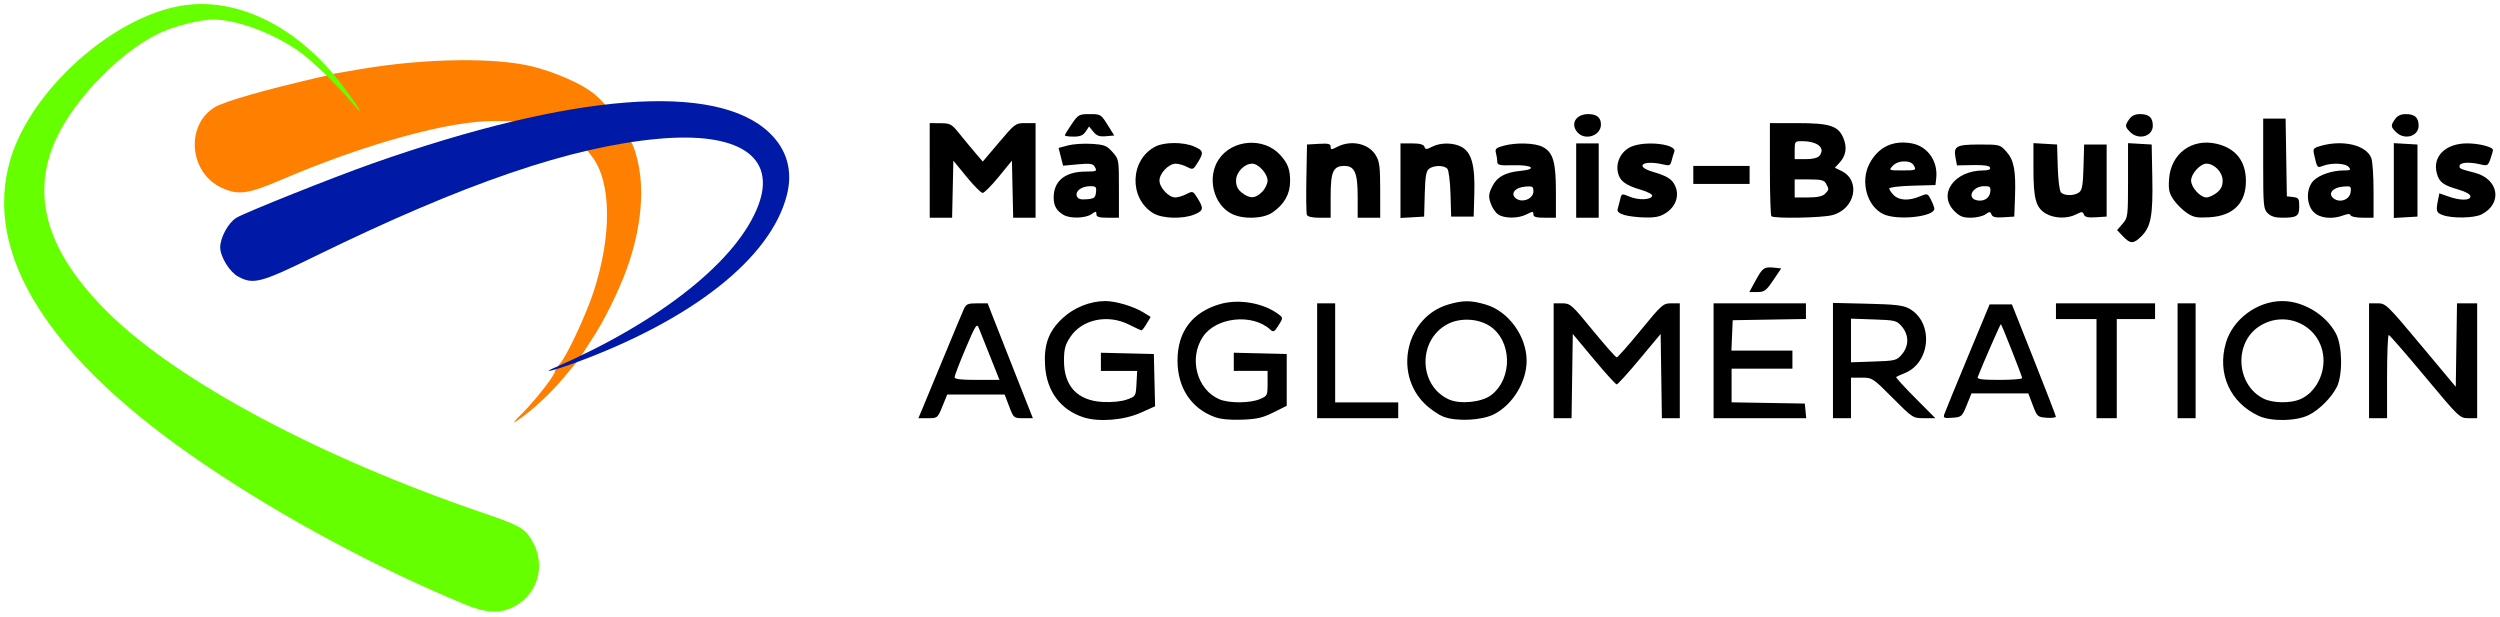
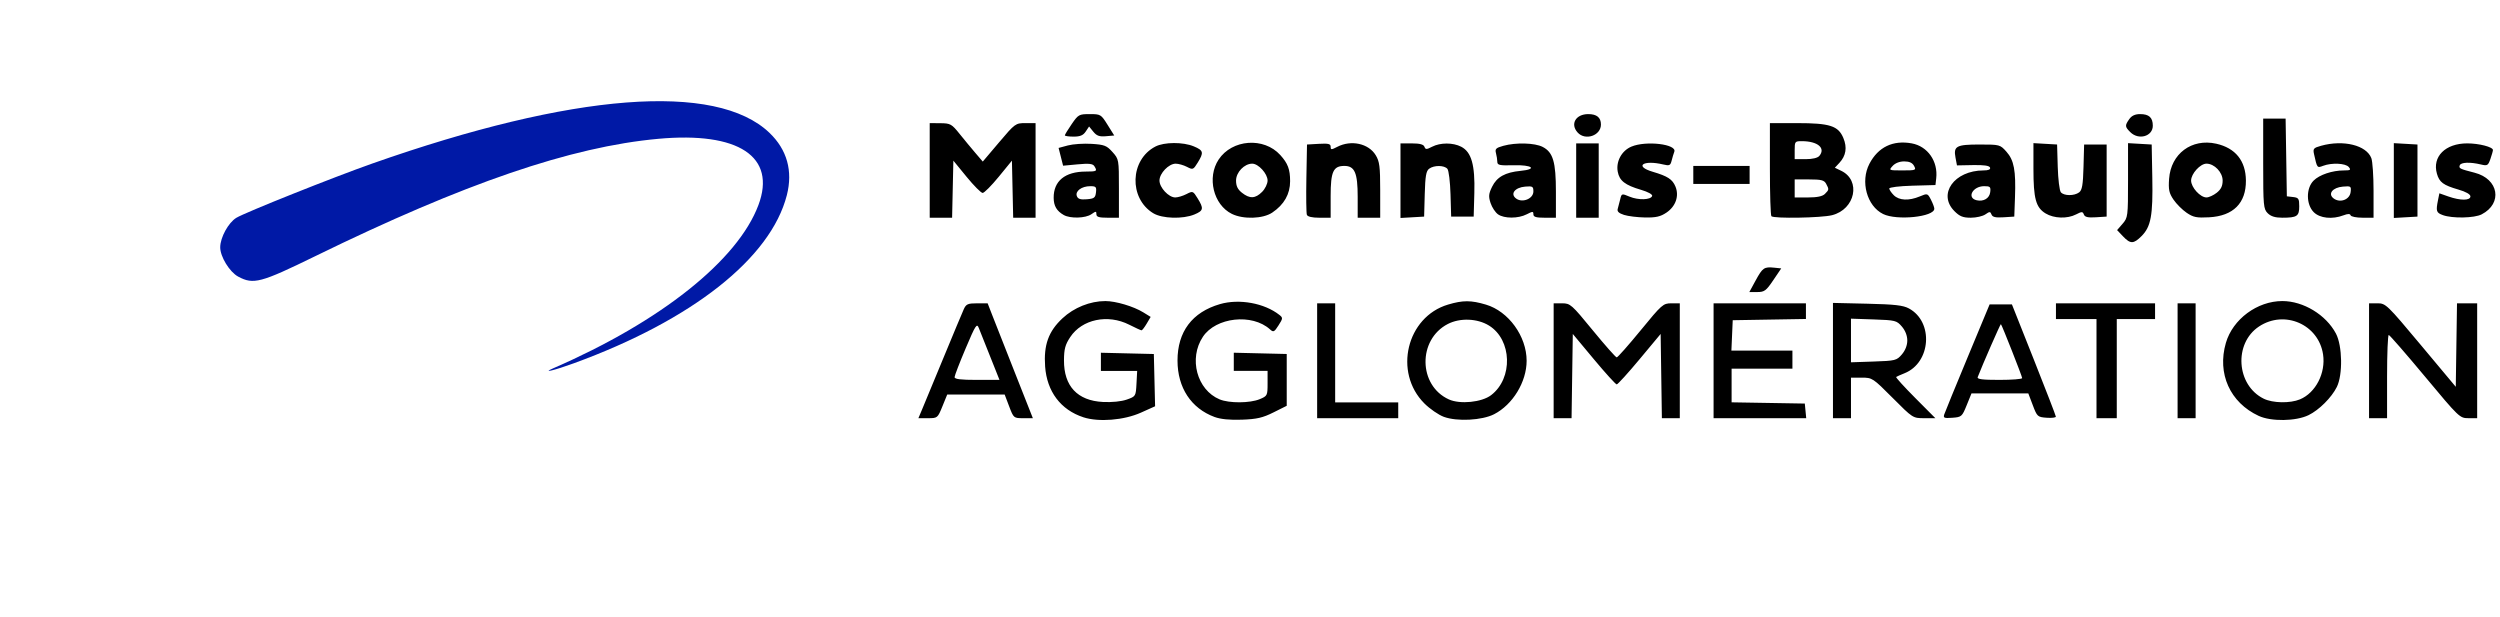
<svg xmlns="http://www.w3.org/2000/svg" xmlns:ns1="http://www.inkscape.org/namespaces/inkscape" xmlns:ns2="http://sodipodi.sourceforge.net/DTD/sodipodi-0.dtd" width="600" height="148" viewBox="0 0 600 148" id="svg2" version="1.1" ns1:version="0.91 r13725" ns2:docname="MBA.svg">
  <defs id="defs4" />
  <ns2:namedview id="base" pagecolor="#ffffff" bordercolor="#666666" borderopacity="1.0" ns1:pageopacity="0.0" ns1:pageshadow="2" ns1:zoom="2.2389873" ns1:cx="229.46194" ns1:cy="261.92911" ns1:document-units="px" ns1:current-layer="layer1" showgrid="false" ns1:window-width="1280" ns1:window-height="691" ns1:window-x="0" ns1:window-y="1" ns1:window-maximized="1" units="px" />
  <g ns1:label="Calque 1" ns1:groupmode="layer" id="layer1" transform="translate(0,-904.362)">
    <g id="g3451" transform="matrix(1.802,0,0,1.802,-117.214,-422.407)">
      <g id="g3448">
-         <path ns1:connector-curvature="0" id="path3404" d="m 209.337,791.85 c -3.017,-0.984 -4.857,-3.425 -5.096,-6.759 -0.205,-2.868 0.445,-4.676 2.307,-6.418 1.535,-1.435 3.684,-2.299 5.722,-2.299 1.377,0 3.751,0.707 5.039,1.5 l 0.989,0.609 -0.529,0.896 c -0.291,0.493 -0.601,0.895 -0.689,0.894 -0.088,-6e-4 -0.824,-0.338 -1.636,-0.75 -2.854,-1.448 -6.285,-0.728 -7.858,1.648 -0.67,1.013 -0.825,1.589 -0.833,3.099 -0.019,3.433 1.79,5.366 5.184,5.543 1.204,0.062 2.455,-0.064 3.183,-0.321 1.19,-0.421 1.201,-0.438 1.29,-2.12 l 0.09,-1.696 -2.415,0 -2.415,0 0,-1.21 0,-1.21 3.525,0.085 3.525,0.085 0.084,3.48 0.084,3.48 -1.884,0.847 c -2.255,1.014 -5.622,1.286 -7.668,0.62 z m 17.472,-0.037 c -3.124,-1.155 -4.931,-3.902 -4.936,-7.506 -0.005,-3.848 1.95,-6.451 5.655,-7.528 2.56,-0.744 5.917,-0.135 7.91,1.436 0.488,0.385 0.482,0.467 -0.112,1.396 -0.571,0.893 -0.679,0.945 -1.13,0.536 -2.381,-2.155 -7.209,-1.623 -8.942,0.984 -1.919,2.888 -0.802,7.071 2.226,8.336 1.274,0.532 4.041,0.517 5.349,-0.029 1.01,-0.422 1.04,-0.483 1.04,-2.1 l 0,-1.665 -2.25,0 -2.25,0 0,-1.21 0,-1.21 3.525,0.085 3.525,0.085 0,3.45 0,3.45 -1.763,0.881 c -1.435,0.717 -2.216,0.897 -4.2,0.969 -1.619,0.059 -2.844,-0.062 -3.648,-0.359 z m 30.534,-0.021 c -0.702,-0.259 -1.87,-1.063 -2.594,-1.788 -4.139,-4.139 -2.367,-11.524 3.158,-13.164 1.983,-0.589 3.048,-0.588 5.046,0.006 3.01,0.894 5.418,4.217 5.418,7.477 0,2.809 -1.847,5.847 -4.33,7.119 -1.607,0.824 -4.937,0.998 -6.697,0.35 z m 6.299,-2.889 c 2.941,-2.243 2.786,-7.371 -0.28,-9.266 -1.554,-0.961 -3.866,-1.049 -5.489,-0.21 -4.024,2.08 -3.938,8.194 0.142,10.045 1.491,0.677 4.378,0.385 5.627,-0.568 z m 102.228,2.762 c -3.82,-1.772 -5.556,-5.637 -4.369,-9.722 0.918,-3.156 4.176,-5.571 7.519,-5.571 2.801,0 5.817,1.829 7.139,4.33 0.862,1.631 0.925,5.49 0.117,7.115 -0.702,1.41 -2.368,3.071 -3.76,3.748 -1.692,0.823 -4.98,0.872 -6.645,0.1 z m 5.499,-2.201 c 2.096,-0.876 3.447,-3.506 3.075,-5.986 -0.6,-3.999 -5.127,-5.971 -8.532,-3.718 -3.392,2.245 -3.03,7.813 0.625,9.615 1.208,0.595 3.518,0.638 4.832,0.089 z m -183.532,1.384 c 0.261,-0.619 1.542,-3.71 2.846,-6.869 1.304,-3.159 2.532,-6.095 2.727,-6.525 0.31,-0.68 0.538,-0.781 1.766,-0.781 l 1.41,0 0.612,1.575 c 0.336,0.866 1.691,4.309 3.011,7.65 l 2.399,6.075 -1.279,0 c -1.267,0 -1.285,-0.015 -1.878,-1.575 l -0.598,-1.575 -3.826,0 -3.826,0 -0.641,1.575 c -0.632,1.553 -0.658,1.575 -1.92,1.575 l -1.279,2.9e-4 z m 9.758,-5.4 c -0.311,-0.784 -0.863,-2.167 -1.226,-3.075 -0.363,-0.907 -0.793,-1.988 -0.955,-2.4 -0.268,-0.683 -0.424,-0.444 -1.756,2.7 -0.804,1.897 -1.468,3.619 -1.475,3.825 -0.01,0.276 0.779,0.375 2.982,0.375 l 2.996,0 z m 42.875,-1.125 0,-7.65 1.2,0 1.2,0 0,6.6 0,6.6 4.2,0 4.2,0 0,1.05 0,1.05 -5.4,0 -5.4,0 z m 31.5,0 0,-7.65 1.132,0 c 1.083,0 1.261,0.157 4.081,3.6 1.622,1.98 3.056,3.6 3.187,3.6 0.131,0 1.565,-1.62 3.187,-3.6 2.82,-3.443 2.998,-3.6 4.081,-3.6 l 1.132,0 0,7.65 0,7.65 -1.193,0 -1.193,0 -0.082,-5.61 -0.082,-5.61 -2.8,3.36 c -1.54,1.848 -2.913,3.36 -3.05,3.36 -0.137,0 -1.51,-1.512 -3.05,-3.36 l -2.8,-3.36 -0.082,5.61 -0.082,5.61 -1.193,0 -1.193,0 0,-7.65 z m 21.3,0 0,-7.65 6.15,0 6.15,0 0,1.043 0,1.043 -4.875,0.082 -4.875,0.082 -0.089,2.025 -0.089,2.025 4.064,0 4.064,0 0,1.2 0,1.2 -4.05,0 -4.05,0 0,2.243 0,2.243 4.875,0.082 4.875,0.082 0.094,0.975 0.094,0.975 -6.169,0 -6.169,0 0,-7.65 z m 15.9,-0.027 0,-7.677 4.575,0.106 c 3.651,0.085 4.771,0.212 5.547,0.633 3.307,1.793 2.935,7.223 -0.591,8.628 -0.54,0.215 -1.042,0.439 -1.115,0.498 -0.074,0.059 1.071,1.318 2.544,2.798 l 2.678,2.691 -1.5,0 c -1.49,0 -1.518,-0.018 -4.187,-2.7 -2.635,-2.647 -2.716,-2.7 -4.119,-2.7 l -1.431,0 0,2.7 0,2.7 -1.2,0 -1.2,0 z m 9.176,-0.815 c 0.457,-0.531 0.724,-1.217 0.724,-1.858 0,-0.642 -0.267,-1.327 -0.724,-1.858 -0.69,-0.803 -0.864,-0.847 -3.75,-0.945 l -3.026,-0.103 0,2.906 0,2.906 3.026,-0.103 c 2.886,-0.098 3.06,-0.142 3.75,-0.945 z m 5.648,7.985 c 0.097,-0.299 1.496,-3.716 3.108,-7.594 l 2.931,-7.05 1.487,0 1.487,0 2.919,7.35 c 1.605,4.043 2.924,7.459 2.931,7.592 0.007,0.133 -0.547,0.201 -1.231,0.15 -1.2,-0.089 -1.264,-0.148 -1.84,-1.667 l -0.597,-1.575 -3.785,2.8e-4 -3.785,2.9e-4 -0.639,1.575 c -0.615,1.516 -0.686,1.578 -1.901,1.668 -1.104,0.082 -1.24,0.025 -1.086,-0.45 z m 10.376,-4.832 c 0,-0.228 -2.679,-7.028 -2.833,-7.19 -0.059,-0.062 -2.454,5.411 -3.087,7.053 -0.11,0.285 0.585,0.375 2.888,0.375 1.668,0 3.032,-0.107 3.032,-0.238 z m 9.9,-1.262 0,-6.6 -2.7,0 -2.7,0 0,-1.05 0,-1.05 6.6,0 6.6,0 0,1.05 0,1.05 -2.55,0 -2.55,0 0,6.6 0,6.6 -1.35,0 -1.35,0 z m 10.8,-1.05 0,-7.65 1.2,0 1.2,0 0,7.65 0,7.65 -1.2,0 -1.2,0 z m 25.5,0 0,-7.65 1.126,0 c 1.093,0 1.26,0.16 5.775,5.561 l 4.649,5.561 0.082,-5.561 0.082,-5.561 1.343,0 1.343,0 0,7.65 0,7.65 -1.168,0 c -1.148,0 -1.245,-0.092 -5.775,-5.531 -2.534,-3.042 -4.708,-5.54 -4.832,-5.55 -0.124,-0.01 -0.225,2.478 -0.225,5.531 l 0,5.55 -1.2,0 -1.2,0 0,-7.65 z M 298.868,773.638 c 0.929,-1.707 1.136,-1.849 2.479,-1.711 l 0.934,0.096 -1.064,1.575 c -0.947,1.403 -1.18,1.575 -2.124,1.575 l -1.061,0 0.835,-1.535 z m 48.929,-5.89 -0.785,-0.825 0.729,-0.842 c 0.708,-0.818 0.729,-0.981 0.729,-5.791 l 0,-4.949 1.575,0.091 1.575,0.091 0.083,4.438 c 0.094,5.011 -0.183,6.508 -1.434,7.76 -1.063,1.063 -1.482,1.068 -2.472,0.028 z m -158.927,-8.775 0,-6.3 1.425,0.012 c 1.332,0.011 1.499,0.104 2.559,1.425 0.624,0.777 1.573,1.924 2.109,2.549 l 0.975,1.136 2.17,-2.561 c 2.128,-2.512 2.195,-2.561 3.516,-2.561 l 1.346,0 0,6.3 0,6.3 -1.491,0 -1.491,0 -0.084,-3.801 -0.084,-3.801 -1.759,2.151 c -0.967,1.183 -1.931,2.151 -2.141,2.151 -0.21,0 -1.173,-0.968 -2.141,-2.151 l -1.759,-2.151 -0.084,3.801 -0.084,3.801 -1.491,0 -1.491,0 0,-6.3 z m 17.85,5.938 c -0.938,-0.538 -1.33,-1.204 -1.34,-2.278 -0.022,-2.243 1.506,-3.499 4.265,-3.506 1.501,-0.004 1.576,-0.052 1.15,-0.725 -0.205,-0.324 -0.718,-0.379 -2.213,-0.239 l -1.946,0.182 -0.3,-1.183 -0.3,-1.183 1.238,-0.333 c 0.681,-0.183 2.101,-0.278 3.157,-0.211 1.708,0.109 2.014,0.228 2.78,1.085 0.854,0.955 0.86,0.994 0.86,4.858 l 0,3.895 -1.5,0 c -1.158,0 -1.5,-0.107 -1.5,-0.467 0,-0.423 -0.063,-0.423 -0.667,0 -0.776,0.544 -2.817,0.602 -3.683,0.105 z m 4.295,-3.013 c 0.084,-0.731 -0.004,-0.825 -0.768,-0.825 -1.142,0 -2.032,0.663 -1.778,1.325 0.147,0.383 0.481,0.488 1.324,0.418 0.979,-0.081 1.14,-0.202 1.222,-0.918 z m 7.627,2.777 c -3.276,-1.997 -3.11,-7.126 0.288,-8.883 1.178,-0.609 3.69,-0.62 5.115,-0.022 1.293,0.542 1.356,0.808 0.515,2.169 -0.586,0.948 -0.643,0.97 -1.425,0.562 -0.448,-0.234 -1.125,-0.426 -1.503,-0.427 -0.924,-0.002 -2.161,1.285 -2.161,2.248 0,0.935 1.228,2.25 2.101,2.25 0.346,0 1.017,-0.201 1.491,-0.446 0.843,-0.436 0.878,-0.423 1.485,0.56 0.845,1.367 0.791,1.646 -0.418,2.151 -1.539,0.643 -4.299,0.561 -5.487,-0.164 z m 10.473,0.089 c -2.461,-1.213 -3.347,-4.848 -1.764,-7.24 1.789,-2.703 6.023,-3.015 8.207,-0.605 1.015,1.12 1.312,1.911 1.312,3.489 0,1.715 -0.797,3.118 -2.377,4.182 -1.243,0.837 -3.859,0.922 -5.379,0.173 z m 4.019,-2.927 c 0.405,-0.405 0.736,-1.086 0.736,-1.514 0,-0.909 -1.219,-2.25 -2.046,-2.25 -1.054,0 -2.154,1.149 -2.154,2.25 0,0.73 0.217,1.177 0.79,1.628 1.038,0.817 1.774,0.785 2.673,-0.115 z m 5.969,3.048 c -0.082,-0.213 -0.111,-2.407 -0.066,-4.875 l 0.083,-4.487 1.575,-0.091 c 1.273,-0.073 1.575,1.3e-4 1.575,0.383 0,0.428 0.086,0.429 0.885,0.016 1.844,-0.954 4.162,-0.451 5.114,1.11 0.512,0.84 0.599,1.514 0.6,4.657 l 0.001,3.675 -1.5,0 -1.5,0 0,-2.783 c 0,-3.195 -0.396,-4.117 -1.771,-4.117 -1.485,0 -1.829,0.754 -1.829,3.999 l 0,2.901 -1.509,0 c -0.958,0 -1.564,-0.142 -1.658,-0.388 z m 12.468,-4.546 0,-4.966 1.509,0 c 1.054,0 1.561,0.134 1.679,0.443 0.15,0.39 0.271,0.39 1.026,0 1.095,-0.566 2.777,-0.566 3.873,10e-4 1.364,0.705 1.852,2.423 1.749,6.156 l -0.087,3.15 -1.5,0 -1.5,0 -0.087,-2.983 c -0.048,-1.641 -0.233,-3.159 -0.412,-3.375 -0.413,-0.497 -1.784,-0.507 -2.437,-0.017 -0.397,0.298 -0.517,0.991 -0.582,3.375 l -0.082,3 -1.575,0.091 -1.575,0.091 0,-4.966 z m 12.99,4.483 c -0.354,-0.248 -0.8,-0.924 -0.991,-1.502 -0.292,-0.884 -0.26,-1.229 0.202,-2.174 0.635,-1.299 1.741,-1.917 3.783,-2.114 2.314,-0.222 1.565,-0.82 -0.94,-0.75 -1.84,0.052 -2.144,-0.012 -2.148,-0.45 -0.002,-0.281 -0.083,-0.804 -0.179,-1.163 -0.149,-0.556 -0.003,-0.701 0.979,-0.973 1.677,-0.466 4.195,-0.396 5.243,0.146 1.383,0.715 1.761,1.998 1.761,5.97 l 0,3.46 -1.5,0 c -1.145,0 -1.5,-0.108 -1.5,-0.458 0,-0.41 -0.092,-0.41 -0.885,0 -1.13,0.584 -2.996,0.588 -3.825,0.007 z m 4.71,-3.047 c 0,-0.667 -0.106,-0.73 -1.095,-0.646 -1.377,0.117 -2.029,0.975 -1.206,1.587 0.841,0.625 2.301,0.028 2.301,-0.941 z m 5.7,-1.453 0,-4.95 1.5,0 1.5,0 0,4.95 0,4.95 -1.5,0 -1.5,0 z m 6.369,4.574 c -0.686,-0.22 -0.938,-0.459 -0.839,-0.794 0.078,-0.264 0.227,-0.839 0.332,-1.279 0.188,-0.789 0.204,-0.793 1.245,-0.358 1.179,0.493 2.837,0.442 3.012,-0.092 0.066,-0.202 -0.554,-0.544 -1.477,-0.815 -2.129,-0.623 -2.88,-1.206 -3.106,-2.408 -0.257,-1.371 0.525,-2.808 1.825,-3.351 1.96,-0.819 6.094,-0.321 5.707,0.687 -0.093,0.243 -0.253,0.774 -0.355,1.18 -0.164,0.655 -0.291,0.713 -1.124,0.513 -2.67,-0.639 -3.91,0.231 -1.389,0.975 1.985,0.586 2.619,0.998 3.021,1.968 0.517,1.247 0.036,2.637 -1.2,3.469 -0.794,0.535 -1.4,0.674 -2.84,0.65 -1.007,-0.017 -2.272,-0.172 -2.812,-0.345 z m 19.631,0.176 c -0.11,-0.11 -0.2,-2.945 -0.2,-6.3 l 0,-6.1 3.61,0 c 4.372,0 5.496,0.361 6.173,1.982 0.53,1.267 0.354,2.367 -0.53,3.315 l -0.603,0.646 0.842,0.404 c 2.674,1.282 1.88,5.136 -1.219,5.917 -1.435,0.361 -7.74,0.468 -8.071,0.137 z m 7.129,-2.971 c 0.558,-0.558 0.563,-0.598 0.161,-1.348 -0.258,-0.482 -0.64,-0.58 -2.25,-0.58 l -1.939,0 0,1.2 0,1.2 1.779,0 c 1.217,0 1.927,-0.149 2.25,-0.471 z m -0.741,-5.064 c 0.863,-1.039 -0.214,-1.951 -2.313,-1.96 -0.938,-0.004 -0.975,0.041 -0.975,1.196 l 0,1.2 1.463,0 c 0.913,0 1.599,-0.164 1.825,-0.436 z m 8.489,7.742 c -2.163,-1.066 -3.053,-4.332 -1.823,-6.689 1.162,-2.227 3.134,-3.177 5.64,-2.719 2.118,0.387 3.515,2.385 3.257,4.656 l -0.102,0.895 -3.075,0.086 c -1.717,0.048 -3.075,0.213 -3.075,0.375 0,0.159 0.27,0.56 0.6,0.89 0.71,0.71 2.009,0.772 3.46,0.165 1.023,-0.428 1.048,-0.42 1.49,0.435 0.247,0.478 0.45,1.018 0.45,1.2 0,1.091 -4.994,1.608 -6.823,0.706 z m 4.123,-6.407 c -0.222,-0.414 -0.628,-0.6 -1.314,-0.6 -0.612,0 -1.201,0.23 -1.536,0.6 -0.537,0.594 -0.524,0.6 1.314,0.6 1.764,0 1.841,-0.03 1.536,-0.6 z m 5.377,6.023 c -2.269,-2.269 -0.022,-5.415 3.873,-5.421 0.669,-10e-4 0.957,-0.126 0.87,-0.377 -0.09,-0.258 -0.797,-0.362 -2.268,-0.334 l -2.137,0.041 -0.195,-1.038 c -0.286,-1.527 0.113,-1.743 3.219,-1.743 2.667,0 2.723,0.015 3.564,0.956 1.013,1.132 1.271,2.513 1.14,6.094 l -0.093,2.55 -1.428,0.092 c -1.07,0.069 -1.473,-0.025 -1.605,-0.371 -0.158,-0.411 -0.248,-0.412 -0.814,-0.017 -0.35,0.245 -1.224,0.446 -1.943,0.446 -1.044,0 -1.483,-0.176 -2.183,-0.877 z m 4.768,-2.53 c 0.084,-0.702 -0.008,-0.793 -0.804,-0.793 -1.544,0 -2.371,1.568 -0.991,1.878 0.915,0.205 1.696,-0.267 1.794,-1.085 z m 7.369,2.834 c -1.293,-0.789 -1.614,-1.969 -1.614,-5.938 l 0,-3.421 1.575,0.091 1.575,0.091 0.087,2.983 c 0.048,1.641 0.233,3.159 0.412,3.375 0.413,0.497 1.784,0.507 2.437,0.017 0.397,-0.298 0.517,-0.991 0.582,-3.375 l 0.082,-3 1.5,0 1.5,0 0,4.8 0,4.8 -1.428,0.092 c -1.066,0.068 -1.473,-0.025 -1.604,-0.368 -0.156,-0.408 -0.272,-0.41 -1.032,-0.017 -1.178,0.609 -2.952,0.552 -4.071,-0.13 z m 18.793,-0.083 c -0.574,-0.389 -1.362,-1.177 -1.752,-1.751 -0.593,-0.872 -0.689,-1.326 -0.588,-2.772 0.234,-3.342 3.011,-5.411 6.276,-4.678 2.56,0.575 3.93,2.272 3.955,4.899 0.028,3.015 -1.681,4.727 -4.892,4.903 -1.668,0.091 -2.111,0.002 -3,-0.601 z m 4.002,-2.666 c 0.573,-0.451 0.79,-0.898 0.79,-1.628 0,-1.101 -1.1,-2.25 -2.154,-2.25 -0.826,0 -2.046,1.341 -2.046,2.25 0,0.909 1.219,2.25 2.046,2.25 0.315,0 0.929,-0.28 1.364,-0.622 z m 6.79,2.722 c -0.56,-0.56 -0.6,-1 -0.6,-6.6 l 0,-6 1.493,0 1.493,0 0.082,5.175 0.082,5.175 0.825,0.095 c 0.74,0.085 0.825,0.214 0.825,1.243 0,1.316 -0.295,1.512 -2.275,1.512 -0.925,0 -1.507,-0.181 -1.925,-0.6 z m 6.136,-0.136 c -1.028,-1.028 -1.04,-3.187 -0.025,-4.203 0.785,-0.785 2.489,-1.357 4.05,-1.359 0.865,-10e-4 0.958,-0.067 0.638,-0.452 -0.423,-0.51 -2.27,-0.598 -3.415,-0.163 -0.803,0.305 -0.797,0.313 -1.21,-1.547 -0.163,-0.734 -0.074,-0.84 0.947,-1.123 2.972,-0.825 6.03,-0.069 6.685,1.653 0.161,0.423 0.293,2.381 0.293,4.35 l 0,3.58 -1.475,0 c -0.811,0 -1.523,-0.143 -1.581,-0.319 -0.075,-0.225 -0.353,-0.225 -0.945,0 -1.499,0.57 -3.149,0.396 -3.963,-0.418 z m 4.91,-2.678 c 0.092,-0.783 0.04,-0.82 -1.02,-0.73 -1.391,0.118 -2.058,0.971 -1.236,1.582 0.857,0.637 2.138,0.154 2.256,-0.852 z m 5.753,-1.536 0,-4.981 1.575,0.091 1.575,0.091 0,4.8 0,4.8 -1.575,0.091 -1.575,0.091 0,-4.981 z m 6.525,4.601 c -0.87,-0.318 -0.936,-0.522 -0.642,-1.989 l 0.183,-0.913 1.205,0.425 c 1.595,0.563 2.93,0.555 2.93,-0.016 0,-0.276 -0.603,-0.617 -1.603,-0.908 -2.014,-0.585 -2.533,-0.969 -2.859,-2.112 -0.647,-2.272 1.119,-4.039 4.037,-4.039 1.569,0 3.424,0.479 3.424,0.885 0,0.124 -0.151,0.658 -0.335,1.187 -0.309,0.886 -0.408,0.943 -1.275,0.736 -1.45,-0.347 -2.67,-0.296 -2.811,0.118 -0.139,0.405 0,0.473 1.981,0.981 3.216,0.824 3.767,4.082 0.937,5.546 -0.979,0.506 -3.904,0.563 -5.172,0.1 z m -99.825,-5.351 0,-1.2 3.75,0 3.75,0 0,1.2 0,1.2 -3.75,0 -3.75,0 z m -83.7,-5.271 c 0,-0.094 0.411,-0.769 0.914,-1.5 0.874,-1.27 0.98,-1.329 2.399,-1.329 1.447,0 1.508,0.037 2.375,1.425 l 0.89,1.425 -1.108,0.097 c -0.868,0.076 -1.231,-0.054 -1.675,-0.6 l -0.567,-0.697 -0.45,0.675 c -0.338,0.507 -0.741,0.675 -1.614,0.675 -0.64,0 -1.163,-0.077 -1.163,-0.171 z m 68.296,-0.378 c -1.019,-1.126 -0.254,-2.451 1.415,-2.451 1.134,0 1.689,0.456 1.689,1.389 0,1.475 -2.085,2.189 -3.104,1.063 z m 73.604,-0.051 c -0.722,-0.722 -0.734,-0.875 -0.133,-1.733 0.319,-0.456 0.775,-0.667 1.44,-0.667 1.191,0 1.693,0.459 1.693,1.549 0,1.423 -1.892,1.959 -3,0.851 z m 35.4,0 c -0.722,-0.722 -0.734,-0.875 -0.133,-1.733 0.319,-0.456 0.775,-0.667 1.44,-0.667 1.191,0 1.693,0.459 1.693,1.549 0,1.423 -1.892,1.959 -3,0.851 z" style="fill:#000000" ns2:nodetypes="csssscccsssccccccccccccsccccsssssscscccccccccsscccsscssccssssscsssccccccssccsssscsscsscccsscssssscscscccccccccccccccssssscccccccsssccccccccccccccccccccccccccccccccccccsscscssscccccccssscccsccscccscsscccssccsccssccccccccccccccccccccccccccccsscccccccsscsccccccccsscccccsscccsscccccsscsscccccccsssccccccccccsscccsssscsssccscccssssccsssssssssssssssssscccsscsccccssscsccccssscsccccccsccccccsssccccsscsssccssssccccccccccccscsscccsscccccsscssscsssssscccssscscsscsssccssssscccssscccccccscccsscscccssccsccccssscccccccccccssssscsssssscscccccsssccccccssscscscccccsccccccccccccsccssscssssccssccccccccccsssccccssccssssssssssssss" />
+         <path ns1:connector-curvature="0" id="path3404" d="m 209.337,791.85 c -3.017,-0.984 -4.857,-3.425 -5.096,-6.759 -0.205,-2.868 0.445,-4.676 2.307,-6.418 1.535,-1.435 3.684,-2.299 5.722,-2.299 1.377,0 3.751,0.707 5.039,1.5 l 0.989,0.609 -0.529,0.896 c -0.291,0.493 -0.601,0.895 -0.689,0.894 -0.088,-6e-4 -0.824,-0.338 -1.636,-0.75 -2.854,-1.448 -6.285,-0.728 -7.858,1.648 -0.67,1.013 -0.825,1.589 -0.833,3.099 -0.019,3.433 1.79,5.366 5.184,5.543 1.204,0.062 2.455,-0.064 3.183,-0.321 1.19,-0.421 1.201,-0.438 1.29,-2.12 l 0.09,-1.696 -2.415,0 -2.415,0 0,-1.21 0,-1.21 3.525,0.085 3.525,0.085 0.084,3.48 0.084,3.48 -1.884,0.847 c -2.255,1.014 -5.622,1.286 -7.668,0.62 z m 17.472,-0.037 c -3.124,-1.155 -4.931,-3.902 -4.936,-7.506 -0.005,-3.848 1.95,-6.451 5.655,-7.528 2.56,-0.744 5.917,-0.135 7.91,1.436 0.488,0.385 0.482,0.467 -0.112,1.396 -0.571,0.893 -0.679,0.945 -1.13,0.536 -2.381,-2.155 -7.209,-1.623 -8.942,0.984 -1.919,2.888 -0.802,7.071 2.226,8.336 1.274,0.532 4.041,0.517 5.349,-0.029 1.01,-0.422 1.04,-0.483 1.04,-2.1 l 0,-1.665 -2.25,0 -2.25,0 0,-1.21 0,-1.21 3.525,0.085 3.525,0.085 0,3.45 0,3.45 -1.763,0.881 c -1.435,0.717 -2.216,0.897 -4.2,0.969 -1.619,0.059 -2.844,-0.062 -3.648,-0.359 z m 30.534,-0.021 c -0.702,-0.259 -1.87,-1.063 -2.594,-1.788 -4.139,-4.139 -2.367,-11.524 3.158,-13.164 1.983,-0.589 3.048,-0.588 5.046,0.006 3.01,0.894 5.418,4.217 5.418,7.477 0,2.809 -1.847,5.847 -4.33,7.119 -1.607,0.824 -4.937,0.998 -6.697,0.35 z m 6.299,-2.889 c 2.941,-2.243 2.786,-7.371 -0.28,-9.266 -1.554,-0.961 -3.866,-1.049 -5.489,-0.21 -4.024,2.08 -3.938,8.194 0.142,10.045 1.491,0.677 4.378,0.385 5.627,-0.568 z m 102.228,2.762 c -3.82,-1.772 -5.556,-5.637 -4.369,-9.722 0.918,-3.156 4.176,-5.571 7.519,-5.571 2.801,0 5.817,1.829 7.139,4.33 0.862,1.631 0.925,5.49 0.117,7.115 -0.702,1.41 -2.368,3.071 -3.76,3.748 -1.692,0.823 -4.98,0.872 -6.645,0.1 z m 5.499,-2.201 c 2.096,-0.876 3.447,-3.506 3.075,-5.986 -0.6,-3.999 -5.127,-5.971 -8.532,-3.718 -3.392,2.245 -3.03,7.813 0.625,9.615 1.208,0.595 3.518,0.638 4.832,0.089 z m -183.532,1.384 c 0.261,-0.619 1.542,-3.71 2.846,-6.869 1.304,-3.159 2.532,-6.095 2.727,-6.525 0.31,-0.68 0.538,-0.781 1.766,-0.781 l 1.41,0 0.612,1.575 c 0.336,0.866 1.691,4.309 3.011,7.65 l 2.399,6.075 -1.279,0 c -1.267,0 -1.285,-0.015 -1.878,-1.575 l -0.598,-1.575 -3.826,0 -3.826,0 -0.641,1.575 c -0.632,1.553 -0.658,1.575 -1.92,1.575 l -1.279,2.9e-4 z m 9.758,-5.4 c -0.311,-0.784 -0.863,-2.167 -1.226,-3.075 -0.363,-0.907 -0.793,-1.988 -0.955,-2.4 -0.268,-0.683 -0.424,-0.444 -1.756,2.7 -0.804,1.897 -1.468,3.619 -1.475,3.825 -0.01,0.276 0.779,0.375 2.982,0.375 l 2.996,0 z m 42.875,-1.125 0,-7.65 1.2,0 1.2,0 0,6.6 0,6.6 4.2,0 4.2,0 0,1.05 0,1.05 -5.4,0 -5.4,0 z m 31.5,0 0,-7.65 1.132,0 c 1.083,0 1.261,0.157 4.081,3.6 1.622,1.98 3.056,3.6 3.187,3.6 0.131,0 1.565,-1.62 3.187,-3.6 2.82,-3.443 2.998,-3.6 4.081,-3.6 l 1.132,0 0,7.65 0,7.65 -1.193,0 -1.193,0 -0.082,-5.61 -0.082,-5.61 -2.8,3.36 c -1.54,1.848 -2.913,3.36 -3.05,3.36 -0.137,0 -1.51,-1.512 -3.05,-3.36 l -2.8,-3.36 -0.082,5.61 -0.082,5.61 -1.193,0 -1.193,0 0,-7.65 z m 21.3,0 0,-7.65 6.15,0 6.15,0 0,1.043 0,1.043 -4.875,0.082 -4.875,0.082 -0.089,2.025 -0.089,2.025 4.064,0 4.064,0 0,1.2 0,1.2 -4.05,0 -4.05,0 0,2.243 0,2.243 4.875,0.082 4.875,0.082 0.094,0.975 0.094,0.975 -6.169,0 -6.169,0 0,-7.65 z m 15.9,-0.027 0,-7.677 4.575,0.106 c 3.651,0.085 4.771,0.212 5.547,0.633 3.307,1.793 2.935,7.223 -0.591,8.628 -0.54,0.215 -1.042,0.439 -1.115,0.498 -0.074,0.059 1.071,1.318 2.544,2.798 l 2.678,2.691 -1.5,0 c -1.49,0 -1.518,-0.018 -4.187,-2.7 -2.635,-2.647 -2.716,-2.7 -4.119,-2.7 l -1.431,0 0,2.7 0,2.7 -1.2,0 -1.2,0 z m 9.176,-0.815 c 0.457,-0.531 0.724,-1.217 0.724,-1.858 0,-0.642 -0.267,-1.327 -0.724,-1.858 -0.69,-0.803 -0.864,-0.847 -3.75,-0.945 l -3.026,-0.103 0,2.906 0,2.906 3.026,-0.103 c 2.886,-0.098 3.06,-0.142 3.75,-0.945 z m 5.648,7.985 c 0.097,-0.299 1.496,-3.716 3.108,-7.594 l 2.931,-7.05 1.487,0 1.487,0 2.919,7.35 c 1.605,4.043 2.924,7.459 2.931,7.592 0.007,0.133 -0.547,0.201 -1.231,0.15 -1.2,-0.089 -1.264,-0.148 -1.84,-1.667 l -0.597,-1.575 -3.785,2.8e-4 -3.785,2.9e-4 -0.639,1.575 c -0.615,1.516 -0.686,1.578 -1.901,1.668 -1.104,0.082 -1.24,0.025 -1.086,-0.45 z m 10.376,-4.832 c 0,-0.228 -2.679,-7.028 -2.833,-7.19 -0.059,-0.062 -2.454,5.411 -3.087,7.053 -0.11,0.285 0.585,0.375 2.888,0.375 1.668,0 3.032,-0.107 3.032,-0.238 z m 9.9,-1.262 0,-6.6 -2.7,0 -2.7,0 0,-1.05 0,-1.05 6.6,0 6.6,0 0,1.05 0,1.05 -2.55,0 -2.55,0 0,6.6 0,6.6 -1.35,0 -1.35,0 z m 10.8,-1.05 0,-7.65 1.2,0 1.2,0 0,7.65 0,7.65 -1.2,0 -1.2,0 z m 25.5,0 0,-7.65 1.126,0 c 1.093,0 1.26,0.16 5.775,5.561 l 4.649,5.561 0.082,-5.561 0.082,-5.561 1.343,0 1.343,0 0,7.65 0,7.65 -1.168,0 c -1.148,0 -1.245,-0.092 -5.775,-5.531 -2.534,-3.042 -4.708,-5.54 -4.832,-5.55 -0.124,-0.01 -0.225,2.478 -0.225,5.531 l 0,5.55 -1.2,0 -1.2,0 0,-7.65 z M 298.868,773.638 c 0.929,-1.707 1.136,-1.849 2.479,-1.711 l 0.934,0.096 -1.064,1.575 c -0.947,1.403 -1.18,1.575 -2.124,1.575 l -1.061,0 0.835,-1.535 z m 48.929,-5.89 -0.785,-0.825 0.729,-0.842 c 0.708,-0.818 0.729,-0.981 0.729,-5.791 l 0,-4.949 1.575,0.091 1.575,0.091 0.083,4.438 c 0.094,5.011 -0.183,6.508 -1.434,7.76 -1.063,1.063 -1.482,1.068 -2.472,0.028 z m -158.927,-8.775 0,-6.3 1.425,0.012 c 1.332,0.011 1.499,0.104 2.559,1.425 0.624,0.777 1.573,1.924 2.109,2.549 l 0.975,1.136 2.17,-2.561 c 2.128,-2.512 2.195,-2.561 3.516,-2.561 l 1.346,0 0,6.3 0,6.3 -1.491,0 -1.491,0 -0.084,-3.801 -0.084,-3.801 -1.759,2.151 c -0.967,1.183 -1.931,2.151 -2.141,2.151 -0.21,0 -1.173,-0.968 -2.141,-2.151 l -1.759,-2.151 -0.084,3.801 -0.084,3.801 -1.491,0 -1.491,0 0,-6.3 z m 17.85,5.938 c -0.938,-0.538 -1.33,-1.204 -1.34,-2.278 -0.022,-2.243 1.506,-3.499 4.265,-3.506 1.501,-0.004 1.576,-0.052 1.15,-0.725 -0.205,-0.324 -0.718,-0.379 -2.213,-0.239 l -1.946,0.182 -0.3,-1.183 -0.3,-1.183 1.238,-0.333 c 0.681,-0.183 2.101,-0.278 3.157,-0.211 1.708,0.109 2.014,0.228 2.78,1.085 0.854,0.955 0.86,0.994 0.86,4.858 l 0,3.895 -1.5,0 c -1.158,0 -1.5,-0.107 -1.5,-0.467 0,-0.423 -0.063,-0.423 -0.667,0 -0.776,0.544 -2.817,0.602 -3.683,0.105 z m 4.295,-3.013 c 0.084,-0.731 -0.004,-0.825 -0.768,-0.825 -1.142,0 -2.032,0.663 -1.778,1.325 0.147,0.383 0.481,0.488 1.324,0.418 0.979,-0.081 1.14,-0.202 1.222,-0.918 z m 7.627,2.777 c -3.276,-1.997 -3.11,-7.126 0.288,-8.883 1.178,-0.609 3.69,-0.62 5.115,-0.022 1.293,0.542 1.356,0.808 0.515,2.169 -0.586,0.948 -0.643,0.97 -1.425,0.562 -0.448,-0.234 -1.125,-0.426 -1.503,-0.427 -0.924,-0.002 -2.161,1.285 -2.161,2.248 0,0.935 1.228,2.25 2.101,2.25 0.346,0 1.017,-0.201 1.491,-0.446 0.843,-0.436 0.878,-0.423 1.485,0.56 0.845,1.367 0.791,1.646 -0.418,2.151 -1.539,0.643 -4.299,0.561 -5.487,-0.164 z m 10.473,0.089 c -2.461,-1.213 -3.347,-4.848 -1.764,-7.24 1.789,-2.703 6.023,-3.015 8.207,-0.605 1.015,1.12 1.312,1.911 1.312,3.489 0,1.715 -0.797,3.118 -2.377,4.182 -1.243,0.837 -3.859,0.922 -5.379,0.173 z m 4.019,-2.927 c 0.405,-0.405 0.736,-1.086 0.736,-1.514 0,-0.909 -1.219,-2.25 -2.046,-2.25 -1.054,0 -2.154,1.149 -2.154,2.25 0,0.73 0.217,1.177 0.79,1.628 1.038,0.817 1.774,0.785 2.673,-0.115 z m 5.969,3.048 c -0.082,-0.213 -0.111,-2.407 -0.066,-4.875 l 0.083,-4.487 1.575,-0.091 c 1.273,-0.073 1.575,1.3e-4 1.575,0.383 0,0.428 0.086,0.429 0.885,0.016 1.844,-0.954 4.162,-0.451 5.114,1.11 0.512,0.84 0.599,1.514 0.6,4.657 l 0.001,3.675 -1.5,0 -1.5,0 0,-2.783 c 0,-3.195 -0.396,-4.117 -1.771,-4.117 -1.485,0 -1.829,0.754 -1.829,3.999 l 0,2.901 -1.509,0 c -0.958,0 -1.564,-0.142 -1.658,-0.388 z m 12.468,-4.546 0,-4.966 1.509,0 c 1.054,0 1.561,0.134 1.679,0.443 0.15,0.39 0.271,0.39 1.026,0 1.095,-0.566 2.777,-0.566 3.873,10e-4 1.364,0.705 1.852,2.423 1.749,6.156 l -0.087,3.15 -1.5,0 -1.5,0 -0.087,-2.983 c -0.048,-1.641 -0.233,-3.159 -0.412,-3.375 -0.413,-0.497 -1.784,-0.507 -2.437,-0.017 -0.397,0.298 -0.517,0.991 -0.582,3.375 l -0.082,3 -1.575,0.091 -1.575,0.091 0,-4.966 z m 12.99,4.483 c -0.354,-0.248 -0.8,-0.924 -0.991,-1.502 -0.292,-0.884 -0.26,-1.229 0.202,-2.174 0.635,-1.299 1.741,-1.917 3.783,-2.114 2.314,-0.222 1.565,-0.82 -0.94,-0.75 -1.84,0.052 -2.144,-0.012 -2.148,-0.45 -0.002,-0.281 -0.083,-0.804 -0.179,-1.163 -0.149,-0.556 -0.003,-0.701 0.979,-0.973 1.677,-0.466 4.195,-0.396 5.243,0.146 1.383,0.715 1.761,1.998 1.761,5.97 l 0,3.46 -1.5,0 c -1.145,0 -1.5,-0.108 -1.5,-0.458 0,-0.41 -0.092,-0.41 -0.885,0 -1.13,0.584 -2.996,0.588 -3.825,0.007 z m 4.71,-3.047 c 0,-0.667 -0.106,-0.73 -1.095,-0.646 -1.377,0.117 -2.029,0.975 -1.206,1.587 0.841,0.625 2.301,0.028 2.301,-0.941 z m 5.7,-1.453 0,-4.95 1.5,0 1.5,0 0,4.95 0,4.95 -1.5,0 -1.5,0 z m 6.369,4.574 c -0.686,-0.22 -0.938,-0.459 -0.839,-0.794 0.078,-0.264 0.227,-0.839 0.332,-1.279 0.188,-0.789 0.204,-0.793 1.245,-0.358 1.179,0.493 2.837,0.442 3.012,-0.092 0.066,-0.202 -0.554,-0.544 -1.477,-0.815 -2.129,-0.623 -2.88,-1.206 -3.106,-2.408 -0.257,-1.371 0.525,-2.808 1.825,-3.351 1.96,-0.819 6.094,-0.321 5.707,0.687 -0.093,0.243 -0.253,0.774 -0.355,1.18 -0.164,0.655 -0.291,0.713 -1.124,0.513 -2.67,-0.639 -3.91,0.231 -1.389,0.975 1.985,0.586 2.619,0.998 3.021,1.968 0.517,1.247 0.036,2.637 -1.2,3.469 -0.794,0.535 -1.4,0.674 -2.84,0.65 -1.007,-0.017 -2.272,-0.172 -2.812,-0.345 z m 19.631,0.176 c -0.11,-0.11 -0.2,-2.945 -0.2,-6.3 l 0,-6.1 3.61,0 c 4.372,0 5.496,0.361 6.173,1.982 0.53,1.267 0.354,2.367 -0.53,3.315 l -0.603,0.646 0.842,0.404 c 2.674,1.282 1.88,5.136 -1.219,5.917 -1.435,0.361 -7.74,0.468 -8.071,0.137 z m 7.129,-2.971 c 0.558,-0.558 0.563,-0.598 0.161,-1.348 -0.258,-0.482 -0.64,-0.58 -2.25,-0.58 l -1.939,0 0,1.2 0,1.2 1.779,0 c 1.217,0 1.927,-0.149 2.25,-0.471 z m -0.741,-5.064 c 0.863,-1.039 -0.214,-1.951 -2.313,-1.96 -0.938,-0.004 -0.975,0.041 -0.975,1.196 l 0,1.2 1.463,0 c 0.913,0 1.599,-0.164 1.825,-0.436 z m 8.489,7.742 c -2.163,-1.066 -3.053,-4.332 -1.823,-6.689 1.162,-2.227 3.134,-3.177 5.64,-2.719 2.118,0.387 3.515,2.385 3.257,4.656 l -0.102,0.895 -3.075,0.086 c -1.717,0.048 -3.075,0.213 -3.075,0.375 0,0.159 0.27,0.56 0.6,0.89 0.71,0.71 2.009,0.772 3.46,0.165 1.023,-0.428 1.048,-0.42 1.49,0.435 0.247,0.478 0.45,1.018 0.45,1.2 0,1.091 -4.994,1.608 -6.823,0.706 z m 4.123,-6.407 c -0.222,-0.414 -0.628,-0.6 -1.314,-0.6 -0.612,0 -1.201,0.23 -1.536,0.6 -0.537,0.594 -0.524,0.6 1.314,0.6 1.764,0 1.841,-0.03 1.536,-0.6 z m 5.377,6.023 c -2.269,-2.269 -0.022,-5.415 3.873,-5.421 0.669,-10e-4 0.957,-0.126 0.87,-0.377 -0.09,-0.258 -0.797,-0.362 -2.268,-0.334 l -2.137,0.041 -0.195,-1.038 c -0.286,-1.527 0.113,-1.743 3.219,-1.743 2.667,0 2.723,0.015 3.564,0.956 1.013,1.132 1.271,2.513 1.14,6.094 l -0.093,2.55 -1.428,0.092 c -1.07,0.069 -1.473,-0.025 -1.605,-0.371 -0.158,-0.411 -0.248,-0.412 -0.814,-0.017 -0.35,0.245 -1.224,0.446 -1.943,0.446 -1.044,0 -1.483,-0.176 -2.183,-0.877 z m 4.768,-2.53 c 0.084,-0.702 -0.008,-0.793 -0.804,-0.793 -1.544,0 -2.371,1.568 -0.991,1.878 0.915,0.205 1.696,-0.267 1.794,-1.085 z m 7.369,2.834 c -1.293,-0.789 -1.614,-1.969 -1.614,-5.938 l 0,-3.421 1.575,0.091 1.575,0.091 0.087,2.983 c 0.048,1.641 0.233,3.159 0.412,3.375 0.413,0.497 1.784,0.507 2.437,0.017 0.397,-0.298 0.517,-0.991 0.582,-3.375 l 0.082,-3 1.5,0 1.5,0 0,4.8 0,4.8 -1.428,0.092 c -1.066,0.068 -1.473,-0.025 -1.604,-0.368 -0.156,-0.408 -0.272,-0.41 -1.032,-0.017 -1.178,0.609 -2.952,0.552 -4.071,-0.13 z m 18.793,-0.083 c -0.574,-0.389 -1.362,-1.177 -1.752,-1.751 -0.593,-0.872 -0.689,-1.326 -0.588,-2.772 0.234,-3.342 3.011,-5.411 6.276,-4.678 2.56,0.575 3.93,2.272 3.955,4.899 0.028,3.015 -1.681,4.727 -4.892,4.903 -1.668,0.091 -2.111,0.002 -3,-0.601 z m 4.002,-2.666 c 0.573,-0.451 0.79,-0.898 0.79,-1.628 0,-1.101 -1.1,-2.25 -2.154,-2.25 -0.826,0 -2.046,1.341 -2.046,2.25 0,0.909 1.219,2.25 2.046,2.25 0.315,0 0.929,-0.28 1.364,-0.622 z m 6.79,2.722 c -0.56,-0.56 -0.6,-1 -0.6,-6.6 l 0,-6 1.493,0 1.493,0 0.082,5.175 0.082,5.175 0.825,0.095 c 0.74,0.085 0.825,0.214 0.825,1.243 0,1.316 -0.295,1.512 -2.275,1.512 -0.925,0 -1.507,-0.181 -1.925,-0.6 z m 6.136,-0.136 c -1.028,-1.028 -1.04,-3.187 -0.025,-4.203 0.785,-0.785 2.489,-1.357 4.05,-1.359 0.865,-10e-4 0.958,-0.067 0.638,-0.452 -0.423,-0.51 -2.27,-0.598 -3.415,-0.163 -0.803,0.305 -0.797,0.313 -1.21,-1.547 -0.163,-0.734 -0.074,-0.84 0.947,-1.123 2.972,-0.825 6.03,-0.069 6.685,1.653 0.161,0.423 0.293,2.381 0.293,4.35 l 0,3.58 -1.475,0 c -0.811,0 -1.523,-0.143 -1.581,-0.319 -0.075,-0.225 -0.353,-0.225 -0.945,0 -1.499,0.57 -3.149,0.396 -3.963,-0.418 z m 4.91,-2.678 c 0.092,-0.783 0.04,-0.82 -1.02,-0.73 -1.391,0.118 -2.058,0.971 -1.236,1.582 0.857,0.637 2.138,0.154 2.256,-0.852 z m 5.753,-1.536 0,-4.981 1.575,0.091 1.575,0.091 0,4.8 0,4.8 -1.575,0.091 -1.575,0.091 0,-4.981 z m 6.525,4.601 c -0.87,-0.318 -0.936,-0.522 -0.642,-1.989 l 0.183,-0.913 1.205,0.425 c 1.595,0.563 2.93,0.555 2.93,-0.016 0,-0.276 -0.603,-0.617 -1.603,-0.908 -2.014,-0.585 -2.533,-0.969 -2.859,-2.112 -0.647,-2.272 1.119,-4.039 4.037,-4.039 1.569,0 3.424,0.479 3.424,0.885 0,0.124 -0.151,0.658 -0.335,1.187 -0.309,0.886 -0.408,0.943 -1.275,0.736 -1.45,-0.347 -2.67,-0.296 -2.811,0.118 -0.139,0.405 0,0.473 1.981,0.981 3.216,0.824 3.767,4.082 0.937,5.546 -0.979,0.506 -3.904,0.563 -5.172,0.1 z m -99.825,-5.351 0,-1.2 3.75,0 3.75,0 0,1.2 0,1.2 -3.75,0 -3.75,0 z m -83.7,-5.271 c 0,-0.094 0.411,-0.769 0.914,-1.5 0.874,-1.27 0.98,-1.329 2.399,-1.329 1.447,0 1.508,0.037 2.375,1.425 l 0.89,1.425 -1.108,0.097 c -0.868,0.076 -1.231,-0.054 -1.675,-0.6 l -0.567,-0.697 -0.45,0.675 c -0.338,0.507 -0.741,0.675 -1.614,0.675 -0.64,0 -1.163,-0.077 -1.163,-0.171 z m 68.296,-0.378 c -1.019,-1.126 -0.254,-2.451 1.415,-2.451 1.134,0 1.689,0.456 1.689,1.389 0,1.475 -2.085,2.189 -3.104,1.063 z m 73.604,-0.051 c -0.722,-0.722 -0.734,-0.875 -0.133,-1.733 0.319,-0.456 0.775,-0.667 1.44,-0.667 1.191,0 1.693,0.459 1.693,1.549 0,1.423 -1.892,1.959 -3,0.851 z m 35.4,0 z" style="fill:#000000" ns2:nodetypes="csssscccsssccccccccccccsccccsssssscscccccccccsscccsscssccssssscsssccccccssccsssscsscsscccsscssssscscscccccccccccccccssssscccccccsssccccccccccccccccccccccccccccccccccccsscscssscccccccssscccsccscccscsscccssccsccssccccccccccccccccccccccccccccsscccccccsscsccccccccsscccccsscccsscccccsscsscccccccsssccccccccccsscccsssscsssccscccssssccsssssssssssssssssscccsscsccccssscsccccssscsccccccsccccccsssccccsscsssccssssccccccccccccscsscccsscccccsscssscsssssscccssscscsscsssccssssscccssscccccccscccsscscccssccsccccssscccccccccccssssscsssssscscccccsssccccccssscscscccccsccccccccccccsccssscssssccssccccccccccsssccccssccssssssssssssss" />
      </g>
      <g id="g3443">
-         <path ns1:connector-curvature="0" id="path3408" d="m 142.123,784.175 -2.063,2.472 c -1.664,1.995 -4.076,4.256 -6.091,5.629 -0.778,0.53 -0.602,0.27 0.679,-1.004 1.776,-1.767 4.514,-5.306 4.283,-5.537 l 0.666,-1.026 c 0.732,-0.607 3.364,-6.161 4.429,-9.344 2.554,-7.634 2.485,-14.915 -0.173,-18.294 l -0.592,-0.753 c -3.145,-2.242 -6.564,-3.737 -10.341,-3.902 l -1.995,-0.021 c -5.971,-0.064 -17.226,3.032 -28.349,7.799 -4.515,1.935 -5.784,2.108 -7.999,1.094 -4.314,-1.975 -4.875,-8.292 -0.951,-10.718 1.266,-0.782 6.649,-2.325 14.058,-4.029 l 0.863,-0.198 c 0.35,-0.081 0.69,-0.205 1.044,-0.266 l 3.423,-0.585 c 8.558,-1.463 18.006,-1.605 23.002,-0.346 2.992,0.754 6.57,2.285 8.235,3.692 1.6,1.352 2.137,2.439 3.193,3.655 1.916,2.703 2.139,3.677 2.441,4.832 1.053,4.017 0.6,9.209 -1.265,14.494 -1.108,3.139 -3.195,7.365 -4.822,9.761" style="fill:#ff7f00;fill-opacity:1" ns2:nodetypes="csssccsscccssssssssscssc" />
        <path ns1:connector-curvature="0" id="path3402" d="m 138.77,785.307 c 14.288,-6.207 24.536,-14.365 27.29,-21.726 2.414,-6.452 -2.639,-9.793 -13.335,-8.818 -11.634,1.06 -25.814,5.912 -45.703,15.636 -7.268,3.554 -8.221,3.806 -10.25,2.718 -1.149,-0.616 -2.407,-2.672 -2.396,-3.916 0.011,-1.307 1.09,-3.274 2.148,-3.917 1.166,-0.709 12.93,-5.406 18.095,-7.225 26.751,-9.421 45.804,-10.894 52.911,-4.091 2.345,2.244 3.136,5.088 2.312,8.305 -2.148,8.383 -12.577,16.618 -28.334,22.373 -2.622,0.958 -4.424,1.392 -2.739,0.66 z" style="fill:#0019a6;fill-opacity:1" ns2:nodetypes="ssssssssssss" />
-         <path ns1:connector-curvature="0" id="path3406" d="m 126.92,816.754 c -11.703,-4.845 -24.09,-11.495 -34.5,-18.521 -20.914,-14.116 -29.835,-28.188 -25.935,-40.909 2.793,-9.11 13.47,-18.681 22.61,-20.269 7.449,-1.294 15.602,2.718 21.574,10.616 2.03,2.685 3.146,4.528 1.666,2.752 -2.006,-2.408 -5.258,-5.64 -7.015,-6.971 -3.4,-2.577 -8.565,-4.568 -11.85,-4.568 -1.782,0 -5.102,0.834 -7.174,1.802 -5.16,2.411 -11.402,8.821 -13.824,14.196 -3.404,7.554 -1.122,15.057 7.016,23.074 9.268,9.13 28.19,19.23 49.867,26.619 4.948,1.687 5.584,2.047 6.562,3.716 1.993,3.401 0.66,7.527 -2.912,9.017 -1.699,0.709 -3.411,0.553 -6.085,-0.554 z" style="fill:#66ff00;fill-opacity:1" ns2:nodetypes="sssssssssssssss" />
      </g>
    </g>
  </g>
</svg>